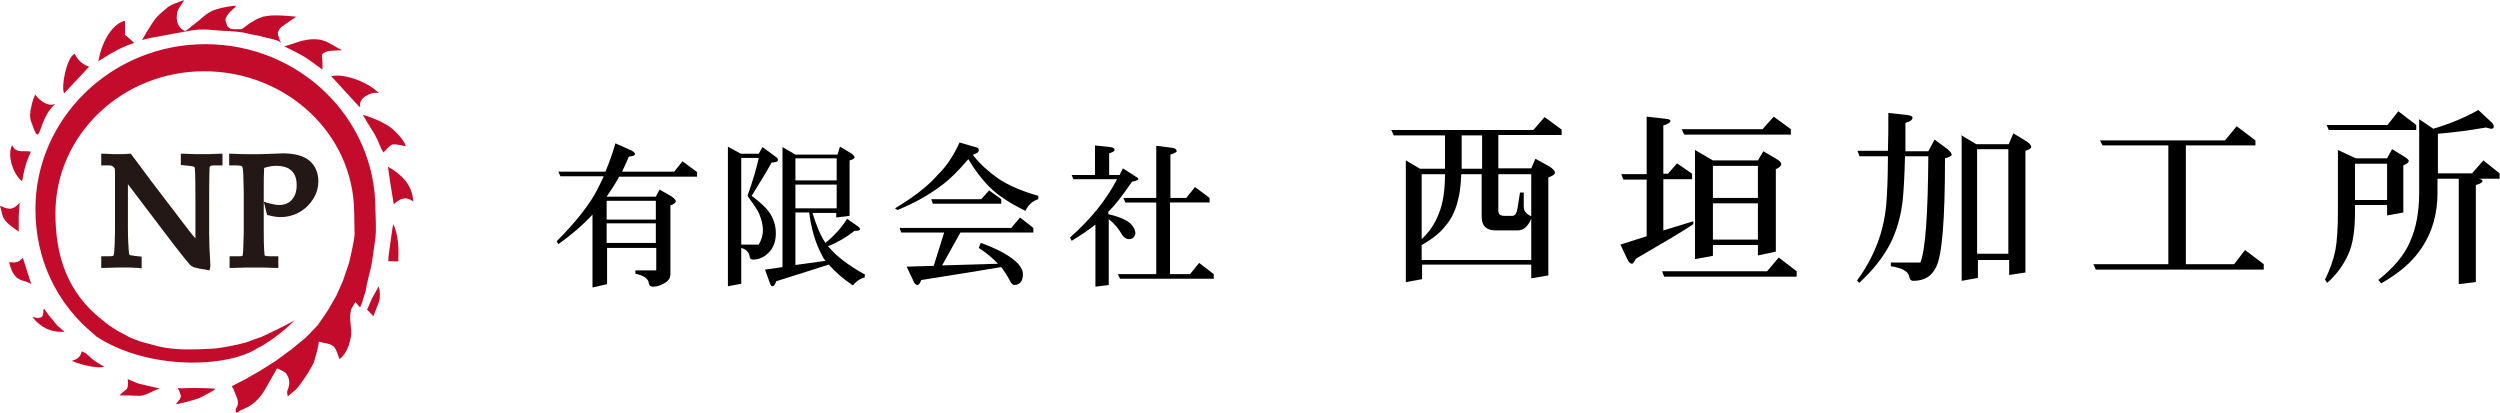
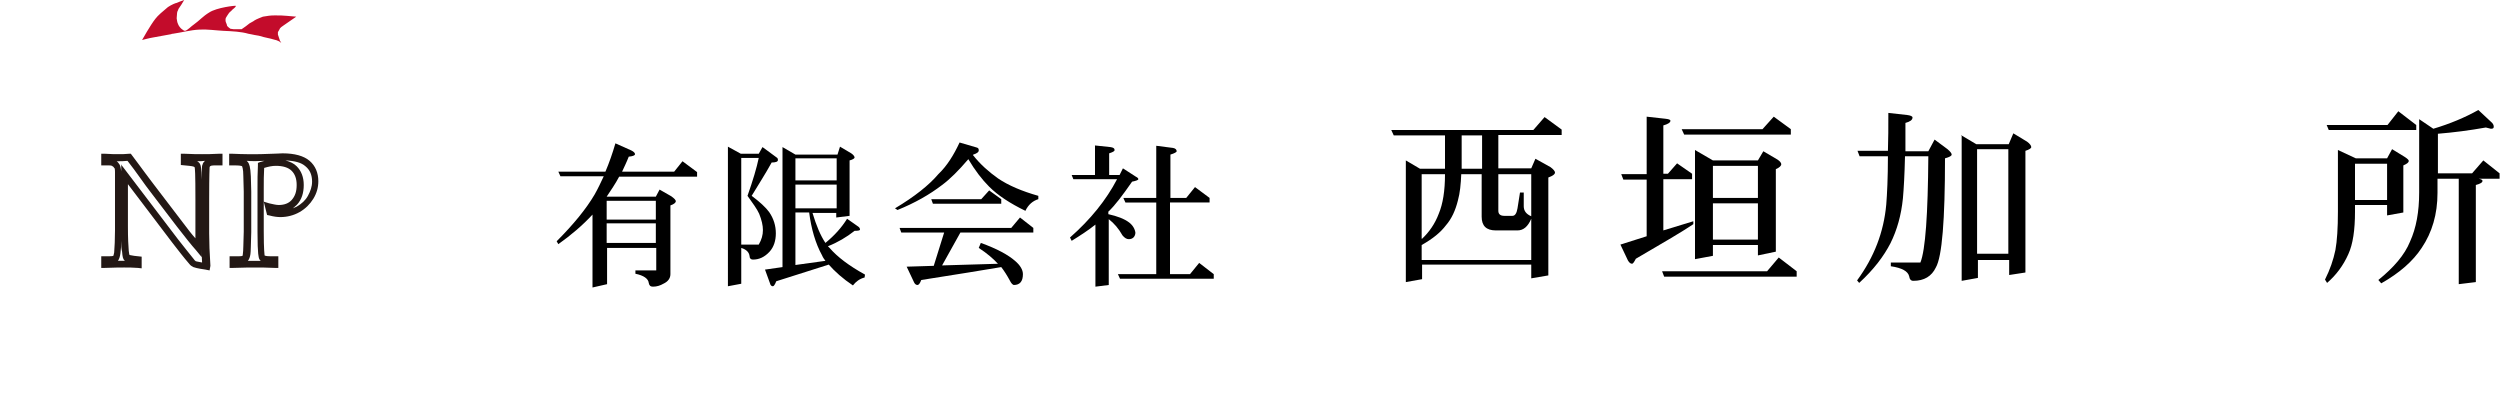
<svg xmlns="http://www.w3.org/2000/svg" width="600" height="99" version="1.1" id="レイヤー_1" x="0px" y="0px" viewBox="0 0 600 99" style="enable-background:new 0 0 600 99;" xml:space="preserve">
  <style type="text/css">
	.st0{fill:#231815;}
	.st1{fill:#C30C2B;}
</style>
  <g>
    <g>
      <g>
-         <path class="st0" d="M29.9,41.8v12.5c0,2.8,0.1,4.8,0.2,5.9c0.1,0.9,0.2,1.4,0.4,1.6c0.2,0.2,0.7,0.3,1.6,0.4l1.1,0.1v1.1     c-1.2-0.1-2.4-0.1-3.4-0.1c-0.7,0-2.3,0-4.8,0.1v-1.1h1.2c0.7,0,1.2-0.1,1.4-0.3c0.2-0.2,0.4-0.6,0.4-1.3     c0.1-1.3,0.2-3.1,0.2-5.4v-9c0-1.7,0-3.4-0.1-5c0-0.7-0.1-1.2-0.3-1.4c-0.2-0.3-0.4-0.5-0.7-0.7c-0.3-0.2-0.7-0.3-1.2-0.3H25     v-1.1c1.4,0.1,2.5,0.1,3.3,0.1c0.8,0,1.7,0,2.7-0.1c1.1,1.5,2.2,2.9,3.2,4.3c1,1.4,2,2.8,3.1,4.2l5.8,7.6     c2.1,2.7,3.6,4.6,4.5,5.7V47.8c0-4.9-0.1-7.5-0.2-8c-0.2-0.5-0.8-0.7-2-0.9l-1.3-0.1v-1.1c1.8,0.1,3.2,0.1,4.2,0.1     c1.1,0,2.4,0,4.1-0.1v1.1h-1.3c-1.1,0-1.7,0.4-1.8,1.1c-0.1,0.5-0.2,3.1-0.2,7.9v8.1c0,2.2,0.1,4.8,0.3,7.9     c-1.5-0.3-2.4-0.4-2.7-0.6c-0.2-0.1-0.5-0.3-0.7-0.6c-1.3-1.5-2.6-3.1-4-4.9L29.9,41.8z" />
        <path class="st0" d="M50.3,64.9l-1-0.2c-2.1-0.3-2.6-0.5-2.9-0.6c-0.4-0.2-0.7-0.4-1-0.8c-1.3-1.5-2.6-3.2-4-5L30.7,44.2v10.1     c0,2.8,0.1,4.8,0.2,5.9c0.1,0.6,0.1,0.9,0.2,1c0.1,0,0.4,0.1,1.1,0.2l1.8,0.2v2.8l-0.9-0.1c-1.2-0.1-2.3-0.1-3.3-0.1     c-0.7,0-2.3,0-4.7,0.1l-0.8,0v-2.8h2c0.7,0,0.9-0.1,0.9-0.1c0,0,0.1-0.2,0.2-0.8c0.1-1.3,0.2-3.1,0.2-5.3v-9c0-1.7,0-3.3,0-5     c0-0.8-0.1-1-0.2-1c-0.1-0.2-0.2-0.3-0.4-0.4c-0.1-0.1-0.3-0.2-0.8-0.2h-1.9v-2.8l0.9,0c1.4,0.1,2.5,0.1,3.2,0.1     c0.8,0,1.7,0,2.6-0.1l0.4,0l0.3,0.4c1.1,1.5,2.2,2.9,3.2,4.3c1,1.3,2,2.7,3.1,4.1l5.8,7.6c1.2,1.6,2.2,2.9,3.1,3.9v-9.4     c0-6.2-0.1-7.5-0.2-7.7c0,0-0.2-0.2-1.3-0.3l-2-0.2v-2.7l0.9,0c1.8,0.1,3.2,0.1,4.2,0.1c1,0,2.4,0,4-0.1l0.9,0v2.8h-2.1     c-0.9,0-1,0.3-1,0.5c0,0.2-0.1,1.4-0.1,7.7v8.1c0,2.1,0.1,4.8,0.3,7.8L50.3,64.9z M29,39.4l13.7,18c1.4,1.8,2.7,3.4,3.9,4.9     c0.1,0.2,0.3,0.3,0.4,0.4c0.1,0,0.3,0.1,1.5,0.3c-0.1-1.2-0.1-2.3-0.1-3.3v2L47,60c-1-1.1-2.5-3-4.6-5.7l-5.8-7.6     c-1.1-1.4-2.1-2.8-3.1-4.2c-0.9-1.3-1.9-2.6-2.9-3.9c-0.8,0.1-1.6,0.1-2.3,0.1c-0.1,0-0.2,0-0.3,0c0.3,0.2,0.5,0.5,0.7,0.8     c0.2,0.4,0.3,0.8,0.4,1.6V39.4z M29.1,57.8c0,1.2-0.1,2.2-0.2,3c-0.1,0.8-0.3,1.4-0.6,1.8c0.8,0,1.3,0,1.7,0     c-0.1,0-0.1-0.1-0.1-0.1c-0.4-0.3-0.5-0.9-0.6-2.1C29.1,59.7,29.1,58.9,29.1,57.8z M47.3,38.7c0.4,0.2,0.7,0.5,0.8,0.9     c0.1,0.2,0.2,0.5,0.3,3.5c0-2.8,0.1-3.1,0.1-3.3c0.1-0.3,0.2-0.8,0.7-1.2C48.5,38.7,48,38.7,47.3,38.7z" />
      </g>
    </g>
    <g>
      <g>
-         <path class="st0" d="M62.6,39.7c-0.1,1.7-0.1,3.6-0.1,5.5v10.3c0,3.6,0.1,5.7,0.3,6.1c0.2,0.4,0.9,0.7,2,0.7H66v1.1     c-2-0.1-3.6-0.1-4.7-0.1c-1,0-2.8,0-5.4,0.1v-1.1h1.5c0.7,0,1.2-0.1,1.4-0.3c0.2-0.2,0.3-0.6,0.4-1.1c0.1-0.6,0.1-2.3,0.2-5.2V46     l-0.1-3.7c0-1.6-0.2-2.5-0.5-2.9c-0.3-0.3-1-0.5-2.1-0.5h-0.8v-1.1c1.4,0.1,3.2,0.1,5.4,0.1c1.3,0,2.7,0,4.3-0.1     c1,0,1.8-0.1,2.3-0.1c2.7,0,4.7,0.5,6,1.6c1.2,1.1,1.9,2.5,1.9,4.3c0,1.3-0.4,2.6-1.1,3.8c-0.7,1.2-1.7,2.2-3,2.9     c-1.3,0.7-2.7,1.1-4.2,1.1c-0.7,0-1.5-0.1-2.5-0.3l-0.3-1.4c1,0.3,1.8,0.4,2.5,0.4c1.6,0,2.8-0.5,3.7-1.5c0.9-1,1.4-2.4,1.4-4.1     c0-1.7-0.5-3-1.5-3.9c-1-0.9-2.4-1.4-4.4-1.4C65.1,39,63.9,39.3,62.6,39.7z" />
        <path class="st0" d="M66.8,64.3l-0.8,0c-2-0.1-3.6-0.1-4.7-0.1c-1,0-2.8,0-5.4,0.1l-0.8,0v-2.8h2.3c0.6,0,0.8-0.1,0.8-0.1     c0,0,0.1-0.2,0.1-0.6c0.1-0.5,0.1-2.3,0.2-5.2l0-9.6l-0.1-3.7c0-1.9-0.3-2.3-0.3-2.4l0,0c0,0-0.3-0.2-1.5-0.2H55v-2.8l0.8,0     c2.2,0.1,5.4,0.2,9.6,0c1,0,1.8-0.1,2.4-0.1c2.9,0,5.1,0.6,6.5,1.8c1.4,1.2,2.1,2.9,2.1,4.9c0,1.5-0.4,2.9-1.2,4.2     c-0.8,1.3-1.9,2.4-3.3,3.2c-1.4,0.8-3,1.2-4.6,1.2c-0.7,0-1.6-0.1-2.7-0.4l-0.5-0.1l-0.8-3.2l1.3,0.4c0.9,0.2,1.7,0.4,2.3,0.4     c1.3,0,2.4-0.4,3.1-1.2c0.8-0.9,1.2-2,1.2-3.6c0-1.5-0.4-2.6-1.2-3.4c-0.8-0.8-2.1-1.2-3.8-1.2c-0.9,0-1.8,0.2-2.8,0.5     c-0.1,1.6-0.1,3.2-0.1,4.9v10.3c0,4.7,0.2,5.6,0.2,5.8c0,0,0.2,0.2,1.3,0.2h2V64.3z M59.2,38.6c0.1,0.1,0.2,0.2,0.3,0.3     c0.3,0.4,0.6,1.1,0.7,3.4l0.1,3.7v9.7c-0.1,3.1-0.1,4.7-0.2,5.3c-0.1,0.7-0.3,1.2-0.6,1.6c0.8,0,1.4,0,1.9,0c0.4,0,0.8,0,1.2,0     c-0.2-0.1-0.3-0.3-0.4-0.5c-0.1-0.3-0.4-0.8-0.4-6.4V45.3c0-2,0-3.8,0.1-5.6l0-0.6l0.5-0.2c0.4-0.1,0.7-0.2,1.1-0.3     C61.9,38.7,60.4,38.7,59.2,38.6z M68.5,38.5c1.1,0.3,2,0.7,2.7,1.4c1.1,1.1,1.7,2.6,1.7,4.5c0,1.9-0.5,3.5-1.6,4.7     c-0.3,0.3-0.7,0.6-1,0.9c0.3-0.1,0.6-0.3,0.9-0.4c1.2-0.7,2.1-1.5,2.7-2.6c0.6-1.1,1-2.2,1-3.4c0-1.6-0.5-2.8-1.6-3.7     C72.3,39,70.7,38.6,68.5,38.5z" />
      </g>
    </g>
    <g>
      <path class="st1" d="M71.1,4c-3.1,2.2-3.6,2.4-3.9,2.8L67,7.2l-0.3,0.5l0,0.6l0.4,1.2l0.1,0.3l0.2,0.3l0.1,0.2    c-0.8-0.7-1.5-0.7-2.1-0.9c-0.6-0.2-1.4-0.3-2.1-0.5c-1-0.3-1.4-0.4-2.2-0.5c-0.3-0.1-1.1-0.2-1.5-0.3c-1.7-0.5-3.8-0.6-6-0.7    c-1.9-0.1-3.8-0.4-5.7-0.3c-2.2,0.1-4.3,0.7-6.4,1c-0.1,0-0.3,0-0.4,0.1c-1.5,0.3-2.9,0.5-4.4,0.8c-0.7,0.1-2.6,0.6-2.6,0.6    s2-3.6,3.2-5.1c0.5-0.7,1.9-1.9,3-2.8c0.9-0.6,1.9-1,2.1-1C43,0.4,43.2,0.4,44.2,0c-0.5,0.9-0.8,1.3-1.2,1.9    c-0.1,0.1-0.2,0.3-0.3,0.6c-0.1,0.2-0.2,0.4-0.2,0.6c0,0.2-0.1,1.1-0.1,1.3c0.1,0.5,0.1,0.9,0.3,1.3c0.3,0.9,1.3,1.7,1.7,1.7    c0.6-0.1,1.6-1.2,2.1-1.5c1.4-1,2.2-2,3.7-2.9c1.8-1.2,6.3-1.7,6.4-1.6v0c0,0.4-0.8,0.8-1,1.1c-0.1,0.2-0.5,0.3-0.9,1    c-0.1,0.2-0.3,0.4-0.5,0.8c-0.1,0.2-0.1,0.8,0,1c0.2,0.4,0.3,0.8,0.3,0.9c0.2,0.3,0.8,0.7,0.8,0.7L56,7l0.5,0l0.6,0h0.6L58,7    l1-0.7l0.9-0.7c0,0,0.5-0.3,0.9-0.5C61,4.9,62,4.4,62.1,4.4c0,0,1-0.4,1-0.4l0,0c1.2-0.2,1.8-0.3,2.8-0.3c1.4,0,1.8,0,2.9,0.1    C69.2,3.8,70.7,4,71.1,4" />
-       <path class="st1" d="M77.4,16.7c-1.6-1.1-2.9-2.2-4.4-3.1c-1.5-0.9-3.1-1.6-4.8-2.5c0.6-0.1,1.8-0.5,2.9-0.9    c0.9-0.3,1.7-0.5,1.8-0.5c1.4-0.3,3.2-0.5,4.9,0.1c1.2,0.4,2.3,1.2,3.4,1.8c0.2,0.1,0.6,0.2,0.8,0.5c-0.6-0.1-1.9,0.1-2.6,0.1    c-0.8,0-1.8,0.4-2.1,0.9c-0.1,0.2,0,0.8,0,0.8l0.1,1.1C77.4,14.6,77.4,16.3,77.4,16.7z M27.8,12.2c1.4-0.8,2.7-1.3,4.4-1.9    C31.9,10,31.3,9.5,31,9.2c-0.4-0.4-1-0.8-1-0.8l0-1.7c0,0,0-1.1,0-1.7c-2.6,0.5-5.4,4.2-6.4,9.7C25.3,13.7,26.4,12.9,27.8,12.2z     M79.5,18.3c2.2,2.4,4.5,4.9,6.8,7.4c0.1-0.1,0.2-0.2,0.2-0.2c-0.3-0.4,0-1.4,0.8-2.1c1.1-0.9,2.8-1.4,3.7-1    C87.8,19.2,81.9,17.6,79.5,18.3z M96.7,33.7c-0.5-0.8-1.5-1.8-2-2.3c-0.5-0.5-1.6-1.3-2-1.5c-0.2-0.1-0.8-0.4-1.1-0.6    c-3.6-1.7-4.6-1.7-4.5-1.7c0.6,1.1,1.7,2.8,2.3,3.8c0.2,0.3,0.6,0.9,0.7,1.2c0.3,0.5,0.6,1.2,1.1,2.4c0.2,0.5,0.6,1.2,0.8,1.6    c0.3-0.2,1.6-1.8,2.1-1.9c0.9-0.2,2.2,0.2,3.3,0.4C97.2,34.5,97,34.1,96.7,33.7z M15.4,22.4c2.1-2.2,4.1-4.4,6-6.4    c-1.4-0.4-2.6-1.4-3.5-3.1C15.9,13.9,14.6,21.1,15.4,22.4z M8.5,22.7c0-0.1-0.5,0.8-0.8,2.1c-0.1,0.5-0.2,0.8-0.3,1.3    c-0.1,0.4-0.1,0.5-0.1,0.9c0,0-0.1,0.5-0.1,0.5c0.1,0.2,0,0.7,0.1,1.1c0.1,0.5,0.4,1.2,0.4,1.2c2.2,6.4,1.2-1.1,5.6-4.9    C11.3,25.9,8.8,23.4,8.5,22.7z M94.5,49c1.4-1.2,2.8-2.1,4.7-0.6c-0.3-4.2-2.8-6.5-6.1-8.4C93.5,43,94,46,94.5,49z M5.3,43.5    c0.3-1.2,0.4-2.4,0.8-3.6c0.3-1.2,0.8-2.3,1.3-3.5C5.8,36,3.8,37,2.9,34.8C1.7,37.1,3,41.7,5.3,43.5z M32.8,91.9    c-1-0.4-2-0.9-2.1-0.9c-0.1,0,0.1,0.9,0,1.3c0,0.5-0.1,1.1-0.7,1.4c-0.4,0.3-1.3,1.1-1.3,1.2c1.5,0,3,0,4.5,0.1    c1.9,0.1,3.3-1.3,5.1-1.7C38.2,93.1,33.8,92.3,32.8,91.9z M47.7,95.6c0.1,0,2.4-1.2,3.4-1.8c0.2-0.1,0.4-0.3,0.6-0.5    c-0.2-0.1-5.5-0.3-7.9-0.1c-0.6,0-1.1-0.1-1.1-0.1s0.7,1.6,0.7,1.9c0,0.2-0.1,0.4-0.1,0.5c-0.2,0.5-0.6,0.8-1.1,1.5    C42.8,97,46.3,96.1,47.7,95.6z M4.5,53.6l0-1.8l0.1-1.5c0,0,0.1-0.9,0.1-1.6c-0.2,0.1-0.5,0.5-0.5,0.5s-0.6,0.5-0.8,0.6    c-0.2,0.1-0.7,0.3-1,0.3c-0.3,0-1.2-0.2-1.2-0.2S0.5,49.5,0,49.4c0.2,0.8,0.3,1.1,0.3,1.1l0.3,1.2c0,0,0.2,0.7,0.5,1    c0.1,0.2,0.3,0.4,0.5,0.6c0,0,0,0,0,0c0.1,0.1,0.2,0.2,0.3,0.3c0.2,0.3,0.8,0.6,0.8,0.7c0.6,0.4,1.1,0.8,1.8,1.3    C4.5,55,4.5,53.6,4.5,53.6z M13.3,77.6c-0.7-0.9-0.7-0.9-1.5-1.8c0-0.1-0.4-0.5-0.5-0.7c-0.1-0.1-0.4-0.6-0.5-0.7    c-0.1-0.2-0.2-0.3-0.3-0.3c-0.1,0.1-0.1,0.6-0.1,1c-0.1,0.5-0.2,0.8-0.3,0.9c-1,0.7-2,0-2.3,0.1c1.8,2.4,4.5,3.8,7.7,3.5    C14.6,78.8,13.8,78.3,13.3,77.6z M5.5,61.9C5,62.3,4.6,62.8,4,62.9c-0.5,0.2-1.2,0-1.8,0c0.3,1.4,0.7,2.6,1.7,3.6    c1,1,2.5,0.9,3.6,1.7C6.8,66.1,6.2,64,5.5,61.9z M94.4,53.8c-0.2,0.4-0.8,5.3-1.1,7.3c-0.1,0.6-0.1,1.6-0.1,1.6l1.2,0    c0,0,0.8,0.1,1.2,0C95.7,60,95.7,56.5,94.4,53.8z M25,88c-0.6-0.4-1.8-1-2.4-1.5c-1-0.7-1.1-1-2-1.7c-0.1-0.1-1-0.5-1-0.5    c-0.2,1.3-1.1,2-2.4,2.3C19.9,87.8,24.1,88.5,25,88z M89.4,71.4c-0.5,0.9-0.8,1.9-1.3,2.9c0.5,0.6,0.8,0.8,1.5,1.6    c0.2-0.4,1.3-3.4,1.4-3.6c0.3-1,0.2-2.6-0.1-3.6C90.4,69.6,89.9,70.5,89.4,71.4z M89.1,63.9c0,0,0.4-2.4,0.5-3.2    c0.1-1.1,0.6-3.6,0.6-5c0-0.6,0-2.3,0-2.3l-0.1-3.2c0-21.9-18.3-39.6-40.8-39.6S8.5,28.4,8.5,50.2c0,12.1,5.1,22.6,13.9,29.9    l0.8,0.7c12.4,8.1,31.5,7.5,38.7,2.7c0.9-0.4,1.8-1,2.7-1.6c3.5-2.3,6.7-5.5,6-5c0.6-0.2-3.8,2.1-7.3,3.7c-1,0.5-2.1,0.7-3.2,1.2    c-1.6,0.7-5.1,1.3-5.1,1.3s-2.9,0.6-4.4,0.6c-4.3,0.2-8.5,0.4-12.7-0.6c-0.2-0.1-3.5-0.9-4.4-1.2c-1.3-0.5-2.2-0.8-3.4-1.5    l-1.7-0.9l-2.2-1.4l-1.9-1.5c-7.9-6.3-11-14.8-11-25.4c0-18.8,16-34.1,35.7-34.1c19.7,0,35.9,15,36,33.9c0,1.3,0.1,3.9,0.1,5.2    c0,1.3-1.3,6.8-1.3,6.8l-1.5,4.4l-1.5,3.4l-2,3.5c0,0-1.9,2.9-2.6,3.8c-0.7,0.8-2.9,3-2.9,3l-3.3,2.7l-3.8,2.8l-3.8,2.4l-3.5,2    l-3.3,1.7l0.3,0.4l0.5,1.2c0.4,1.2,1.2,2.3,0.3,3.6c-0.2,0.3-0.1,0.9-0.1,1.3c0.5-0.2,0.7-0.4,0.9-0.6c0.4-0.2,0.9-0.4,1.3-0.6    c2.4-1,4-3,5.2-5.2c0.8-1.4,1.6-2.8,2.5-4.4c0.8,0.4,1.8,0.7,2.2,1.3c0.9,1.2,0.9,2.6,0.3,4c-0.2,0.4,0,1.3,0.1,1.4    c0.6-0.5,1.3-1.1,1.9-1.6c0.9-0.9,2.9-3.9,3.1-4.3c0.4-0.7,0.9-1.5,1.2-2.2c0.1-0.2,1.3-4.3,1.2-5c1.4,0.4,2.7,0.4,3.5,1.1    c0.8,0.7,1,2,1.5,3.1c1.6-1.3,2.3-3.2,2.7-5.3c0.4-2.3-0.7-4.6,0.2-6.9c0.2-0.4,0.9-1.5,0.9-1.5l1.1,1.3c0,0,0.4-1,0.5-1.2    c0.2-0.7,0.5-1.7,0.8-2.5C88.1,67.7,88.6,65.9,89.1,63.9c0-0.1,0-0.1,0-0.1" />
    </g>
  </g>
  <g>
    <g>
      <path d="M163.8,38.7l3.5,2.6v1.1h-18.7c-0.9,1.7-2,3.3-3,4.8h11.8l0.9-1.7l2.8,1.6c0.7,0.5,1.1,0.9,1.1,1.2c0,0.3-0.4,0.7-1.3,1    v16.5c0,1-0.6,1.8-1.7,2.3c-0.7,0.4-1.5,0.7-2.5,0.7c-0.6,0-0.9-0.3-1-0.9c-0.1-1-1.2-1.8-3.2-2.2v-0.8h5v-5.4h-11.8v8.7l-3.5,0.8    V51.5c-2.3,2.5-5.1,4.9-8.2,7.1l-0.4-0.7c4.1-4.1,7.1-7.8,9.1-11.2c0.8-1.4,1.5-2.9,2.2-4.4h-10.4l-0.5-1.1h11.3    c0.9-2.1,1.7-4.4,2.4-6.8l3.8,1.7c0.6,0.3,0.9,0.6,0.9,0.9c0,0.3-0.5,0.5-1.5,0.6c-0.5,1.3-1.1,2.5-1.6,3.6h12.5L163.8,38.7z     M145.6,52.7h11.8v-4.5h-11.8V52.7z M145.6,58.3h11.8v-4.7h-11.8V58.3z" />
      <path d="M183,35.3l3.4,2.5c0.2,0.1,0.3,0.3,0.3,0.6c0,0.4-0.5,0.6-1.5,0.6c-1.6,2.9-3.3,5.5-4.8,8c2,1.5,3.4,2.8,4.2,3.9    c1.1,1.6,1.6,3.3,1.6,5.1c0,1.8-0.5,3.3-1.5,4.4c-1.2,1.3-2.5,1.9-4,1.9c-0.5,0-0.8-0.3-0.8-0.8c-0.1-0.9-0.7-1.6-2-2v8.6    l-3.2,0.6V35.2l3.1,1.7h4.3L183,35.3z M177.9,38v20.7h4.2c0.7-1.2,1-2.3,1-3.5c0-1.1-0.3-2.4-0.9-3.9c-0.5-1.1-1.5-2.5-2.8-4.3    c1.3-3.7,2.2-6.7,2.7-9.1H177.9z M201.6,35.2l2.7,1.6c0.6,0.4,0.8,0.8,0.8,1c0,0.2-0.4,0.5-1.2,0.7v13.3l-3.2,0.4v-1.1H195    c0.9,3,1.9,5.4,3.1,7.2c2.2-1.8,3.9-3.7,5.2-5.8l2.7,1.9c0.3,0.2,0.4,0.5,0.4,0.7c0,0.2-0.4,0.3-1.3,0.3c-1.9,1.5-4.1,2.8-6.4,3.7    c0.1,0.1,0.3,0.3,0.4,0.4c1.9,2.2,4.7,4.3,8.5,6.4l-0.1,0.7c-1.2,0.3-2.1,1-2.8,1.9c-2.4-1.6-4.3-3.3-5.8-5l-12.6,4    c-0.3,0.8-0.6,1.2-0.8,1.2c-0.3,0-0.6-0.2-0.7-0.7l-1.2-3.3l4.2-0.6V35.3l3.1,1.8h10.1L201.6,35.2z M190.9,43.3h9.9v-5.3h-9.9    V43.3z M190.9,50h9.9v-5.7h-9.9V50z M198.1,62.6c-0.3-0.4-0.6-0.8-0.8-1.3c-1.6-2.9-2.6-6.4-3.1-10.3h-3.3v12.6L198.1,62.6z" />
      <path d="M230.3,34.2l4.1,1.2c0.4,0.1,0.5,0.3,0.5,0.7c0,0.4-0.4,0.7-1.3,1c0,0,0,0-0.1,0.1c1.8,2.3,3.9,4.1,6,5.6    c2.5,1.7,5.8,3.1,9.7,4.2v0.8c-1.3,0.4-2.4,1.3-3.1,2.8c-3.7-1.8-6.6-3.7-8.7-5.8c-1.7-1.7-3.4-3.9-5-6.6    c-2.3,2.7-4.4,4.8-6.3,6.2c-3,2.3-6.5,4.3-10.7,6l-0.6-0.4c4.7-2.8,8.2-5.6,10.4-8.2C227.3,39.8,228.9,37.2,230.3,34.2z     M244.8,52.2l3.2,2.5v1.1h-17.5l-4.4,7.9l13.5-0.4c0,0,0,0-0.1,0c-1.1-1.2-2.6-2.5-4.6-3.8l0.5-1.2c3.9,1.4,6.6,2.9,8.2,4.3    c1.3,1.1,1.9,2.2,1.9,3.2c0,1.7-0.7,2.6-2.2,2.6c-0.3-0.1-0.6-0.4-0.9-1c-0.7-1.3-1.4-2.4-2.1-3.3c-4,0.7-10.4,1.7-19.2,3.1    c-0.3,0.8-0.6,1.2-0.9,1.2c-0.4,0-0.7-0.3-0.9-0.8l-1.7-3.6l6.5-0.2l2.5-8h-10.3l-0.4-1.1h26.8L244.8,52.2z M237.4,45.7l2.9,2.1    v1.1h-16.4l-0.4-1.1h12L237.4,45.7z" />
      <path d="M262.7,34.9l3.8,0.4c0.7,0.1,1,0.3,1,0.7c0,0.3-0.4,0.5-1.3,0.8V42h2.5l0.8-1.6l3.1,2c0.4,0.2,0.6,0.4,0.6,0.6    s-0.5,0.4-1.5,0.6c-2.3,3.3-4.1,5.7-5.7,7.2v0.6c2.2,0.5,3.8,1.1,5,2c0.9,0.7,1.4,1.6,1.5,2.5c-0.1,1-0.7,1.5-1.6,1.5    c-0.5,0-1-0.3-1.5-0.9c-0.9-1.6-2-2.9-3.3-3.9v15.8l-3.2,0.4V53.9c-1.6,1.3-3.6,2.6-5.7,3.9l-0.4-0.8c4.9-4.3,8.7-9,11.3-14h-10.5    l-0.4-1h5.6V34.9z M277.6,35l3.9,0.5c0.6,0.1,0.9,0.4,0.9,0.8c0,0.2-0.5,0.5-1.5,0.8v10.4h3.8l2.1-2.6l3.5,2.6v1.1h-9.5v17.2h4.8    l2.2-2.7l3.5,2.7v1.1h-22.5l-0.5-1.1h9.2V48.6h-7.4l-0.5-1.1h7.9V35z" />
    </g>
    <g>
      <path d="M370.7,28.1l4.1,3v1.3h-15.2v8h7.9l1-2.3l3.6,2c0.7,0.5,1.1,1,1.1,1.3c0,0.4-0.5,0.8-1.6,1.2v23.5l-4.1,0.7v-3.3h-26.2V67    l-3.9,0.7V38.5l3.4,2h6v-8h-12.3l-0.6-1.3H368L370.7,28.1z M341.3,62.4h26.2v-9.9c-0.8,1.9-1.9,2.8-3.3,2.8h-5.2    c-2.3,0-3.4-1.1-3.4-3.3V41.8h-4.9c-0.1,2.4-0.3,4.5-0.8,6.3c-0.6,2.4-1.5,4.4-2.9,6c-1.2,1.6-3.1,3.2-5.8,4.7V62.4z M341.3,57.3    c1.7-1.6,3.1-3.6,4-6c1-2.4,1.5-5.5,1.5-9.5h-5.6V57.3z M355.7,40.5v-8h-4.9v8H355.7z M359.6,41.8v8.8c0,0.8,0.5,1.2,1.4,1.2h2    c0.6,0,1-0.6,1.2-1.8l0.6-3.8h0.9v3.3c0,1.1,0.6,1.9,1.8,2.4V41.8H359.6z" />
      <path d="M402.5,39.2l3.6,2.5v1.3h-6.9v12.3l7.2-2.2v0.7c-2.5,1.7-7.1,4.4-13.8,8.3c-0.4,0.8-0.7,1.2-0.9,1.2c-0.4,0-0.7-0.3-1-0.8    l-1.8-3.8l6.3-2V43.1h-5.6l-0.5-1.3h6.1V28l4.5,0.5c0.8,0.1,1.2,0.2,1.2,0.5c0,0.4-0.6,0.8-1.7,1.1v11.6h1.1L402.5,39.2z     M426.9,61.8l4.3,3.3v1.3h-31.8l-0.5-1.3h25.2L426.9,61.8z M425.7,28l4.1,3v1.3h-25.6l-0.6-1.3H423L425.7,28z M406.8,36l4.3,2.5    h10.8l1.3-2.2l3.4,2c0.6,0.4,0.9,0.8,0.9,1.1c0,0.4-0.4,0.8-1.3,1.2v19.8l-4.3,0.9v-2.5h-10.8v2.6l-4.3,0.8V36z M411.1,47.5h10.8    v-7.7h-10.8V47.5z M411.1,57.5h10.8v-8.7h-10.8V57.5z" />
      <path d="M464.3,33.5l3.1,2.3c0.7,0.6,1,1,1,1.3c0,0.3-0.5,0.6-1.6,0.9c0,14.8-0.7,23.6-2.2,26.2c-1,2.1-2.8,3.2-5.4,3.2    c-0.6,0-0.9-0.4-1-1.1c-0.3-1.2-1.7-2-4.4-2.4v-0.9h7.1c1.2-3,1.8-11.5,1.9-25.5h-5.6c-0.1,4.5-0.3,7.9-0.5,10.1    c-0.4,4-1.4,7.6-3,10.8c-1.6,3.1-4,6.3-7.5,9.5l-0.5-0.6c4.1-5.6,6.4-11.6,7-18.2c0.2-2.5,0.4-6.4,0.4-11.6h-6.8l-0.5-1.3h7.3    c0.1-2.7,0.1-5.7,0.1-9.1l4.5,0.5c0.8,0.1,1.3,0.3,1.3,0.6c0,0.6-0.6,1-1.7,1.3c0,2.5,0,4.7,0,6.8h5.5L464.3,33.5z M470.6,32.4    l3.7,2.2h7.8l1.1-2.6l3.3,2c0.7,0.5,1,1,1,1.3c0,0.3-0.5,0.6-1.4,0.9v29.2l-3.9,0.6v-3.6h-7.5v4.3l-3.9,0.7V32.4z M474.5,60.9h7.5    V35.8h-7.5V60.9z" />
-       <path d="M536.8,30.3l4.5,3.4v1.2h-16.7v28.5h11.6l2.6-3.4l4.5,3.4v1.3h-40.3l-0.6-1.3h18V34.9h-15.8l-0.6-1.2h30L536.8,30.3z" />
      <path d="M574.1,35.8l3.1,1.9c0.6,0.4,0.9,0.7,0.9,0.9c0,0.4-0.4,0.7-1.3,1.1v11.3l-3.9,0.7v-2.5h-7.7v1.6c0,4.4-0.5,7.8-1.6,10.2    c-1.2,2.7-2.9,5-5.1,6.9l-0.5-0.8c1.2-2.4,2-4.7,2.5-7.1c0.4-2.2,0.6-5.3,0.6-9.2V36l4.3,2h7.5L574.1,35.8z M575.6,26.7l4.3,3.3    v1.2h-21l-0.5-1.2h14.6L575.6,26.7z M565.2,39.3V48h7.7v-8.7H565.2z M596.6,30.6c-3.9,0.7-7.8,1.2-11.5,1.5v9.5h8.2l2.7-3.1    l3.9,3.1v1.3h-5c0.6,0.1,0.9,0.3,0.9,0.5c0,0.4-0.5,0.7-1.6,1v23.3l-4.1,0.5V42.9h-5.1v3.4c0,5.1-1.3,9.5-3.8,13.2    c-2.1,3.2-5.3,6-9.7,8.5l-0.7-0.8c3.7-3,6.3-6,7.6-9.2c1.5-3.3,2.2-7.2,2.2-11.8V28.6l3.4,2.3c4-1.2,7.6-2.7,10.8-4.5l3,2.8    c0.5,0.4,0.7,0.8,0.7,1.2c0,0.4-0.2,0.5-0.7,0.5L596.6,30.6z" />
    </g>
  </g>
</svg>